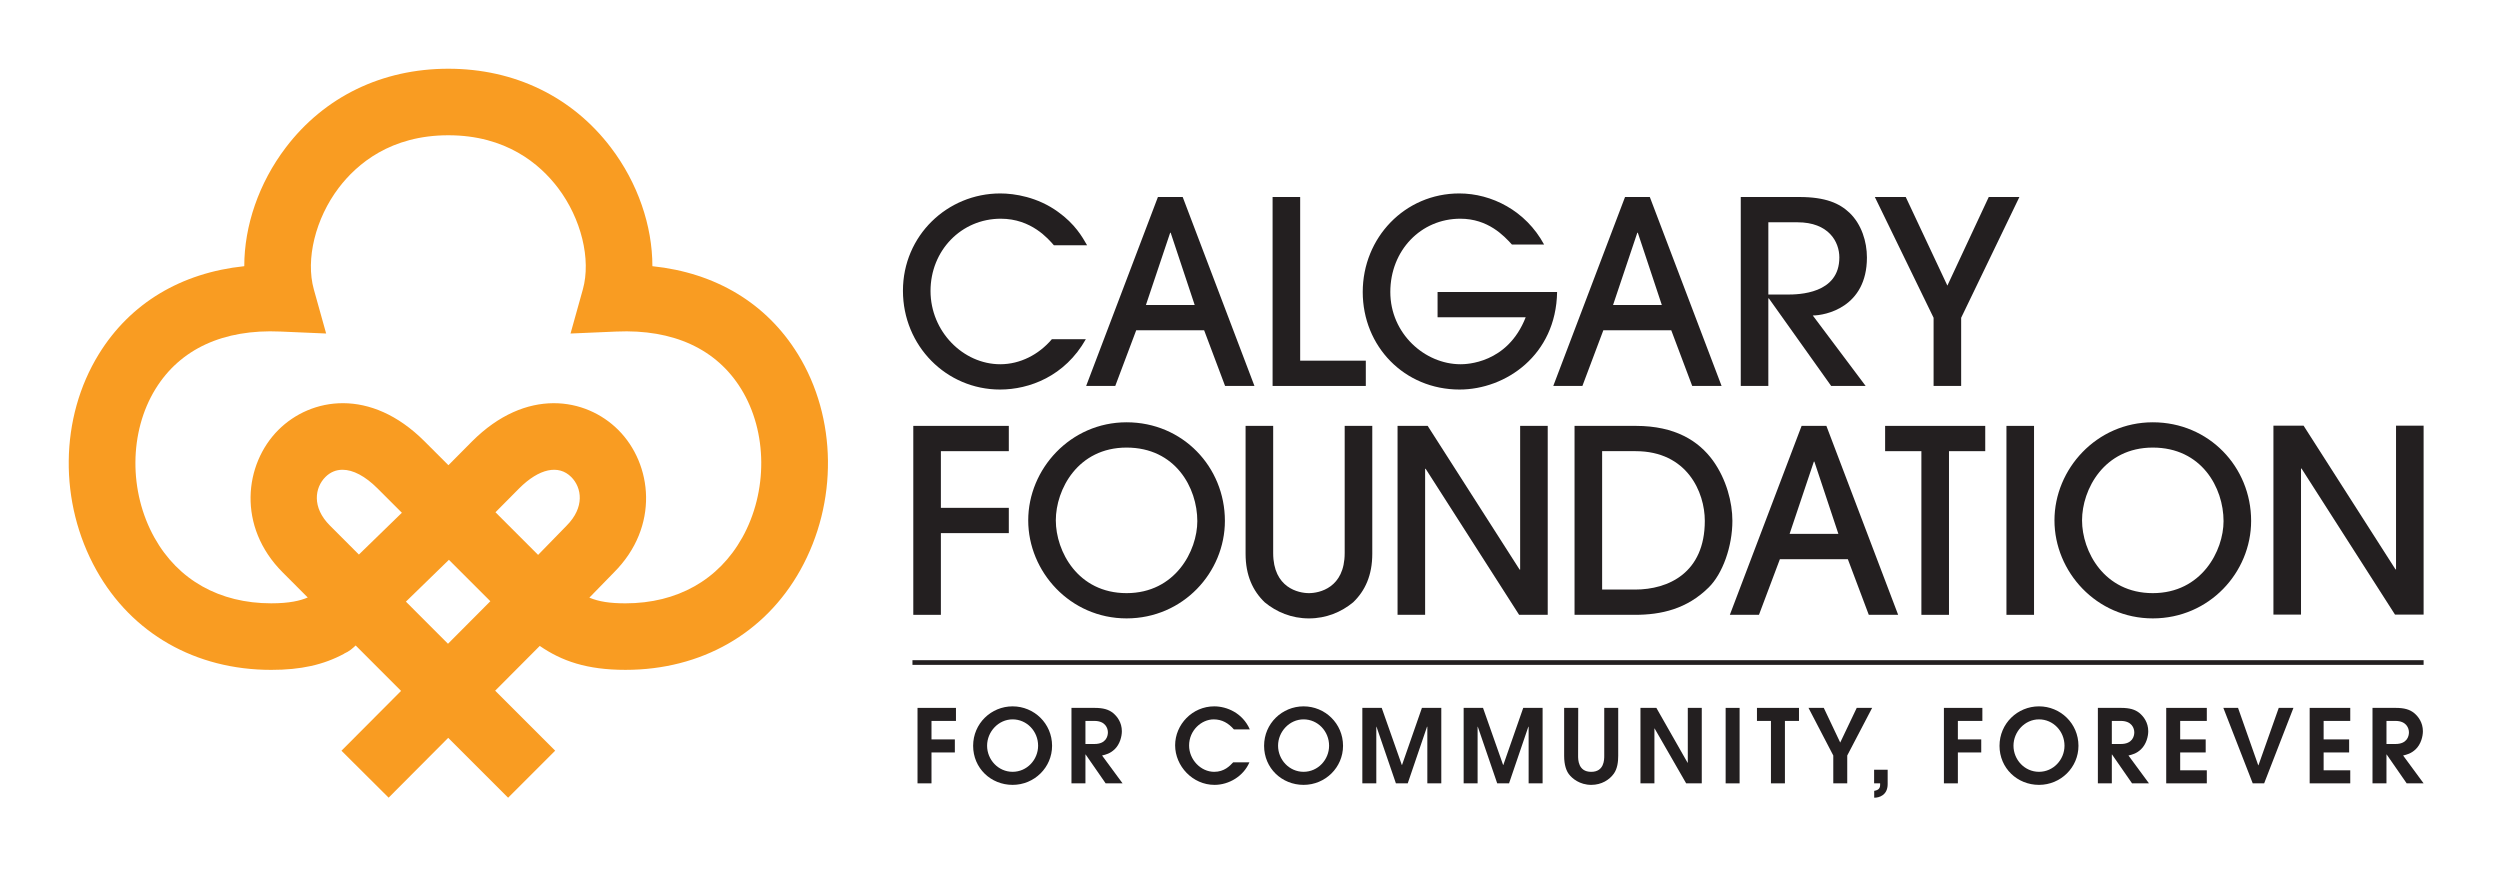
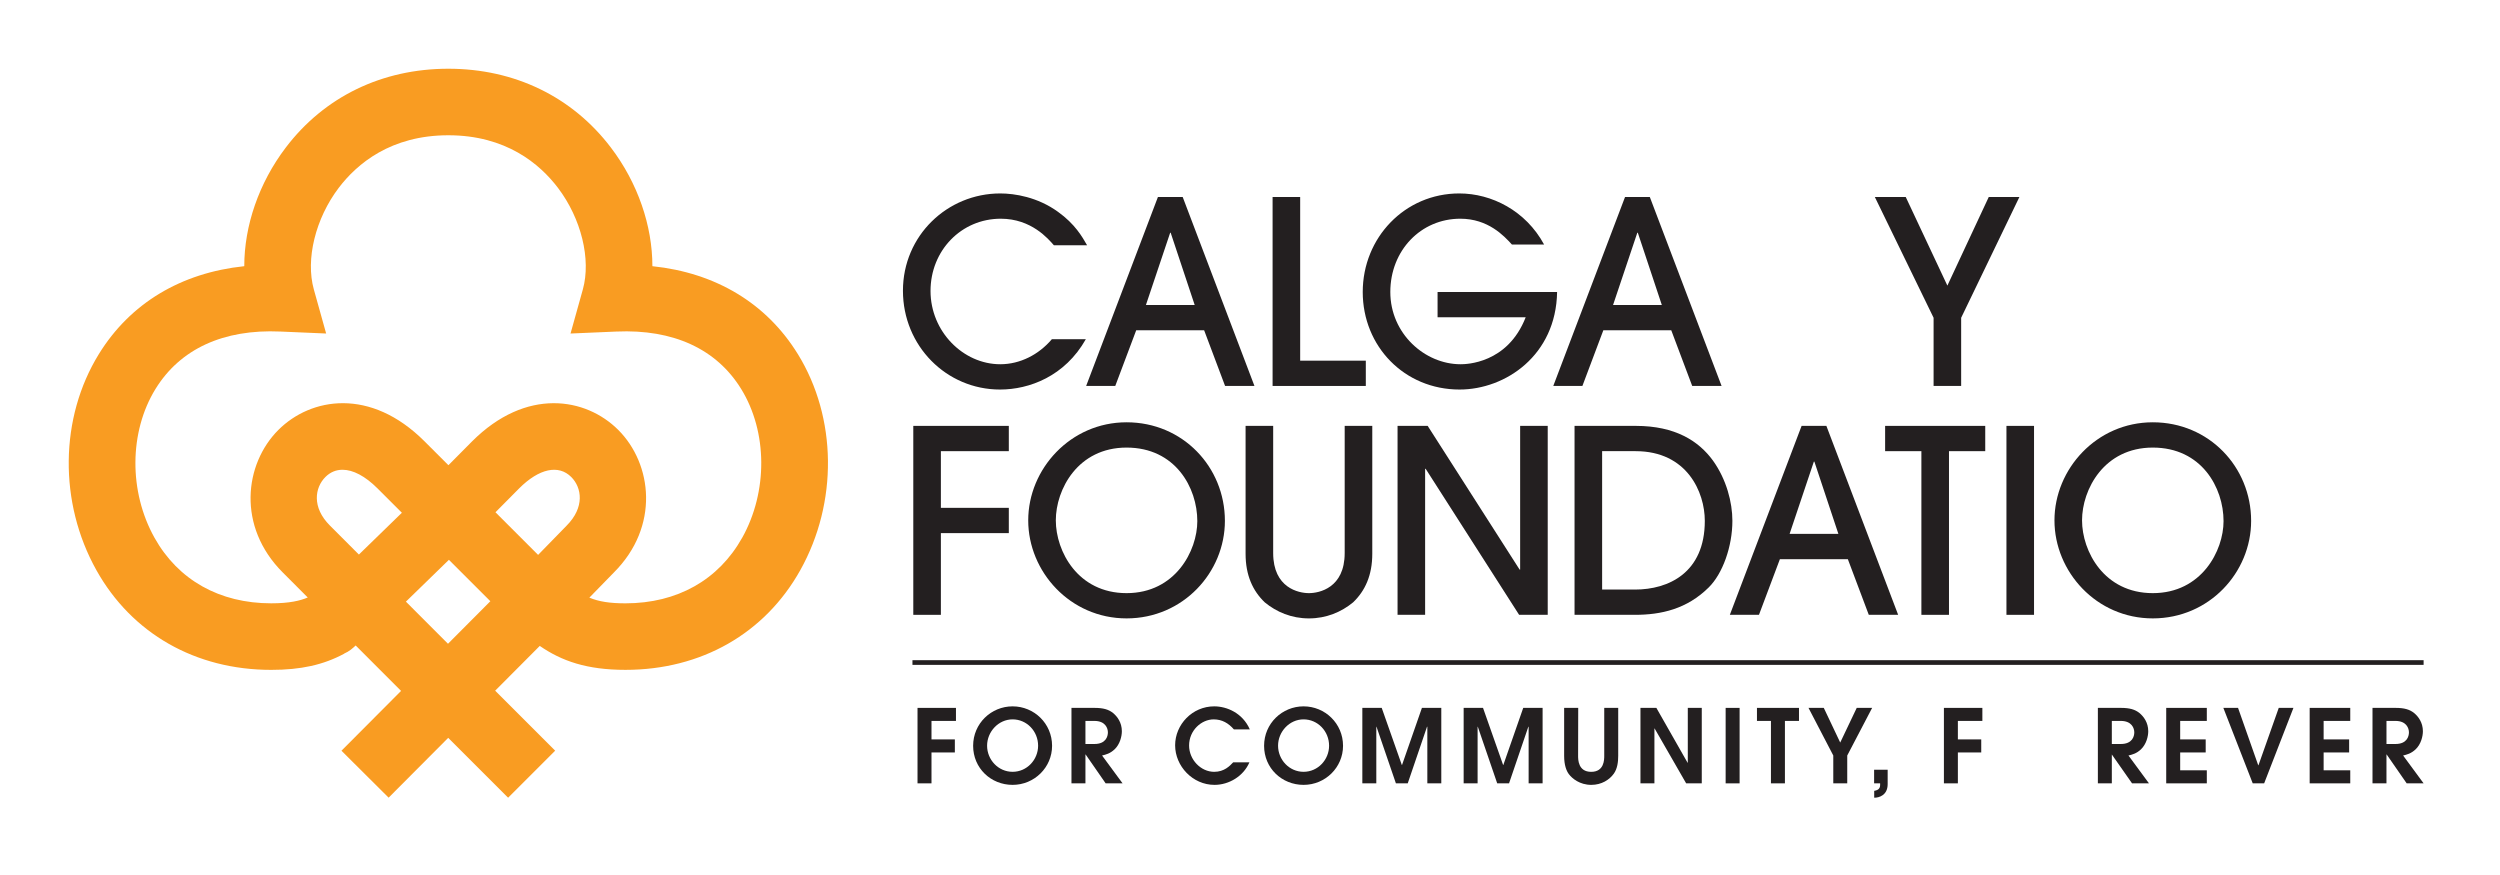
<svg xmlns="http://www.w3.org/2000/svg" width="100%" height="100%" viewBox="0 0 200 70" version="1.1" xml:space="preserve" style="fill-rule:evenodd;clip-rule:evenodd;stroke-linejoin:round;stroke-miterlimit:2;">
  <g id="Artboard1" transform="matrix(1.058,0,0,1.186,0,0)">
-     <rect x="0" y="0" width="189" height="59" style="fill:none;" />
    <g transform="matrix(0.945,0,0,0.843,5.197,4.636)">
      <path d="M58.339,22.833C55.831,18.764 51.766,16.329 46.702,15.8C46.702,12.569 45.538,9.147 43.384,6.311C40.294,2.241 35.673,0 30.373,0C25.074,0 20.453,2.241 17.364,6.312C15.21,9.148 14.045,12.57 14.046,15.8C8.984,16.33 4.917,18.765 2.41,22.833C-0.731,27.929 -0.808,34.716 2.214,40.124C5.047,45.194 10.144,48.101 16.201,48.101L16.205,48.101C18.576,48.101 20.376,47.702 22.04,46.807L22.035,46.799C22.442,46.628 22.725,46.369 22.96,46.149L26.591,49.785L21.823,54.571L25.596,58.327L30.364,53.54L35.157,58.331L38.922,54.567L34.121,49.767L37.69,46.184C39.439,47.391 41.45,48.1 44.545,48.1L44.548,48.1C50.606,48.1 55.704,45.193 58.536,40.123C61.558,34.715 61.481,27.928 58.34,22.832L58.339,22.833ZM23.218,38.875L20.893,36.547C19.439,35.093 19.689,33.517 20.538,32.668C20.927,32.279 21.393,32.089 21.909,32.089C22.749,32.089 23.719,32.594 24.703,33.577L26.657,35.529L23.218,38.874L23.218,38.875ZM30.346,46.012L26.98,42.642L30.42,39.295L33.736,42.608L30.346,46.012ZM39.83,36.57L37.557,38.901L34.146,35.49L36.043,33.577C37.632,31.99 39.189,31.65 40.209,32.669C41.057,33.517 41.307,35.093 39.829,36.571L39.83,36.57ZM53.886,37.529C51.995,40.913 48.678,42.777 44.547,42.777L44.544,42.777C43.309,42.777 42.427,42.643 41.658,42.322L43.619,40.311C47.301,36.63 46.691,31.621 43.974,28.904C41.378,26.308 36.609,25.484 32.271,29.82L30.381,31.725L28.468,29.813C24.138,25.485 19.37,26.308 16.773,28.904C14.056,31.621 13.445,36.63 17.127,40.309L19.124,42.309C18.533,42.562 17.683,42.776 16.204,42.776L16.201,42.776C12.07,42.776 8.753,40.912 6.862,37.528C4.798,33.834 4.831,29.051 6.943,25.623C8.916,22.422 12.37,20.826 16.932,21.029L20.597,21.187L19.611,17.655C18.94,15.25 19.741,11.985 21.605,9.53C23.062,7.611 25.766,5.324 30.374,5.324C34.983,5.324 37.686,7.611 39.144,9.53C41.008,11.985 41.809,15.251 41.138,17.655L40.152,21.188L43.817,21.03C48.378,20.828 51.833,22.423 53.806,25.625C55.918,29.052 55.951,33.835 53.888,37.529L53.886,37.529Z" style="fill:rgb(249,156,34);fill-rule:nonzero;" />
    </g>
    <g transform="matrix(0.945,0,0,0.843,5.197,4.636)">
      <rect x="67.511" y="47.326" width="120.915" height="0.375" style="fill:rgb(35,31,32);fill-rule:nonzero;" />
    </g>
    <g transform="matrix(0.945,0,0,0.843,5.197,4.636)">
      <path d="M81.485,14.126C81.097,13.452 80.525,12.43 79.155,11.45C77.521,10.265 75.681,9.979 74.537,9.979C70.306,9.979 66.75,13.35 66.75,17.763C66.75,22.176 70.224,25.67 74.516,25.67C76.867,25.67 79.707,24.607 81.383,21.644L78.665,21.644C77.623,22.871 76.13,23.646 74.537,23.646C71.573,23.646 68.957,21.031 68.957,17.783C68.957,14.535 71.43,12.001 74.577,12.001C77.029,12.001 78.379,13.615 78.828,14.126L81.485,14.126Z" style="fill:rgb(35,31,32);fill-rule:nonzero;" />
    </g>
    <g transform="matrix(0.945,0,0,0.843,5.197,4.636)">
      <path d="M94.876,25.383L89.134,10.264L87.152,10.264L81.409,25.383L83.738,25.383L85.414,20.929L90.85,20.929L92.526,25.383L94.876,25.383ZM90.094,18.906L86.191,18.906L88.132,13.124L88.172,13.124L90.094,18.906Z" style="fill:rgb(35,31,32);fill-rule:nonzero;" />
    </g>
    <g transform="matrix(0.945,0,0,0.843,5.197,4.636)">
      <path d="M103.786,25.383L103.786,23.36L98.534,23.36L98.534,10.264L96.327,10.264L96.327,25.383L103.786,25.383Z" style="fill:rgb(35,31,32);fill-rule:nonzero;" />
    </g>
    <g transform="matrix(0.945,0,0,0.843,5.197,4.636)">
      <path d="M118.05,14.065C116.579,11.348 113.84,9.979 111.265,9.979C106.912,9.979 103.54,13.514 103.54,17.865C103.54,22.216 106.871,25.67 111.286,25.67C114.964,25.67 119.012,22.932 119.092,17.865L109.528,17.865L109.528,19.887L116.579,19.887C115.128,23.606 111.796,23.646 111.367,23.646C108.506,23.646 105.747,21.195 105.747,17.865C105.747,14.535 108.199,12.001 111.346,12.001C113.574,12.001 114.841,13.37 115.475,14.065L118.05,14.065Z" style="fill:rgb(35,31,32);fill-rule:nonzero;" />
    </g>
    <g transform="matrix(0.945,0,0,0.843,5.197,4.636)">
      <path d="M132.254,25.383L126.511,10.264L124.528,10.264L118.786,25.383L121.116,25.383L122.791,20.929L128.227,20.929L129.903,25.383L132.254,25.383ZM127.472,18.906L123.569,18.906L125.51,13.124L125.551,13.124L127.472,18.906Z" style="fill:rgb(35,31,32);fill-rule:nonzero;" />
    </g>
    <g transform="matrix(0.945,0,0,0.843,5.197,4.636)">
-       <path d="M143.883,15.106C143.883,13.839 143.453,12.45 142.493,11.53C141.696,10.775 140.592,10.264 138.467,10.264L133.788,10.264L133.788,25.383L135.994,25.383L135.994,18.375L136.035,18.375L141.022,25.383L143.781,25.383L139.55,19.744C140.531,19.744 143.883,19.111 143.883,15.106ZM141.676,15.106C141.676,18.027 138.406,18.069 137.507,18.069L135.995,18.069L135.995,12.287L138.325,12.287C140.818,12.287 141.677,13.84 141.677,15.107L141.676,15.106Z" style="fill:rgb(35,31,32);fill-rule:nonzero;" />
-     </g>
+       </g>
    <g transform="matrix(0.945,0,0,0.843,5.197,4.636)">
      <path d="M151.423,25.383L151.423,19.928L156.083,10.264L153.631,10.264L150.32,17.354L146.989,10.264L144.516,10.264L149.217,19.928L149.217,25.383L151.423,25.383Z" style="fill:rgb(35,31,32);fill-rule:nonzero;" />
    </g>
    <g transform="matrix(0.945,0,0,0.843,5.197,4.636)">
      <path d="M69.785,43.697L69.785,37.159L75.221,37.159L75.221,35.136L69.785,35.136L69.785,30.601L75.221,30.601L75.221,28.578L67.578,28.578L67.578,43.697L69.785,43.697Z" style="fill:rgb(35,31,32);fill-rule:nonzero;" />
    </g>
    <g transform="matrix(0.945,0,0,0.843,5.197,4.636)">
      <path d="M92.511,36.178C92.511,31.866 89.139,28.291 84.643,28.291C80.147,28.291 76.774,32.03 76.774,36.137C76.774,40.243 80.126,43.982 84.643,43.982C89.16,43.982 92.511,40.305 92.511,36.178ZM90.304,36.199C90.304,38.57 88.546,41.961 84.643,41.961C80.74,41.961 78.982,38.61 78.982,36.138C78.982,33.665 80.74,30.314 84.643,30.314C88.546,30.314 90.304,33.522 90.304,36.199Z" style="fill:rgb(35,31,32);fill-rule:nonzero;" />
    </g>
    <g transform="matrix(0.945,0,0,0.843,5.197,4.636)">
      <path d="M104.304,28.578L102.096,28.578L102.096,38.753C102.096,41.552 100.052,41.961 99.235,41.961C98.418,41.961 96.374,41.552 96.374,38.753L96.374,28.578L94.166,28.578L94.166,38.814C94.166,40.53 94.739,41.777 95.699,42.697C96.639,43.473 97.845,43.983 99.235,43.983C100.626,43.983 101.831,43.472 102.771,42.697C103.731,41.777 104.304,40.531 104.304,38.814L104.304,28.578Z" style="fill:rgb(35,31,32);fill-rule:nonzero;" />
    </g>
    <g transform="matrix(0.945,0,0,0.843,5.197,4.636)">
      <path d="M118.342,43.697L118.342,28.578L116.135,28.578L116.135,40.08L116.094,40.08L108.737,28.578L106.326,28.578L106.326,43.697L108.532,43.697L108.532,32.011L108.574,32.011L116.053,43.697L118.342,43.697Z" style="fill:rgb(35,31,32);fill-rule:nonzero;" />
    </g>
    <g transform="matrix(0.945,0,0,0.843,5.197,4.636)">
-       <path d="M188.426,43.678L188.426,28.559L186.219,28.559L186.219,40.062L186.178,40.062L178.821,28.559L176.409,28.559L176.409,43.678L178.616,43.678L178.616,31.991L178.658,31.991L186.137,43.678L188.426,43.678Z" style="fill:rgb(35,31,32);fill-rule:nonzero;" />
-     </g>
+       </g>
    <g transform="matrix(0.945,0,0,0.843,5.197,4.636)">
      <path d="M133.118,36.178C133.118,34.707 132.648,32.868 131.565,31.357C130.42,29.784 128.54,28.578 125.393,28.578L120.488,28.578L120.488,43.697L125.311,43.697C127.436,43.697 129.479,43.227 131.217,41.511C132.341,40.408 133.118,38.221 133.118,36.178ZM130.911,36.178C130.911,40.346 127.989,41.675 125.331,41.675L122.695,41.675L122.695,30.601L125.373,30.601C129.501,30.601 130.911,33.89 130.911,36.178Z" style="fill:rgb(35,31,32);fill-rule:nonzero;" />
    </g>
    <g transform="matrix(0.945,0,0,0.843,5.197,4.636)">
      <path d="M146.382,43.697L140.639,28.578L138.656,28.578L132.914,43.697L135.244,43.697L136.919,39.243L142.356,39.243L144.032,43.697L146.383,43.697L146.382,43.697ZM141.599,37.22L137.696,37.22L139.637,31.438L139.678,31.438L141.599,37.22Z" style="fill:rgb(35,31,32);fill-rule:nonzero;" />
    </g>
    <g transform="matrix(0.945,0,0,0.843,5.197,4.636)">
      <path d="M150.449,43.697L150.449,30.601L153.35,30.601L153.35,28.578L145.339,28.578L145.339,30.601L148.241,30.601L148.241,43.697L150.449,43.697Z" style="fill:rgb(35,31,32);fill-rule:nonzero;" />
    </g>
    <g transform="matrix(0.945,0,0,0.843,5.197,4.636)">
      <rect x="155.047" y="28.578" width="2.207" height="15.119" style="fill:rgb(35,31,32);fill-rule:nonzero;" />
    </g>
    <g transform="matrix(0.945,0,0,0.843,5.197,4.636)">
      <path d="M174.625,36.178C174.625,31.866 171.252,28.291 166.756,28.291C162.26,28.291 158.889,32.03 158.889,36.137C158.889,40.243 162.24,43.982 166.756,43.982C171.272,43.982 174.625,40.305 174.625,36.178ZM172.418,36.199C172.418,38.57 170.66,41.961 166.757,41.961C162.854,41.961 161.096,38.61 161.096,36.138C161.096,33.665 162.854,30.314 166.757,30.314C170.66,30.314 172.418,33.522 172.418,36.199Z" style="fill:rgb(35,31,32);fill-rule:nonzero;" />
    </g>
    <g transform="matrix(0.945,0,0,0.843,5.197,4.636)">
      <path d="M67.916,57.181L69.034,57.181L69.034,54.709L70.903,54.709L70.903,53.665L69.034,53.665L69.034,52.186L70.992,52.186L70.992,51.143L67.916,51.143L67.916,57.181Z" style="fill:rgb(35,31,32);fill-rule:nonzero;" />
    </g>
    <g transform="matrix(0.945,0,0,0.843,5.197,4.636)">
      <path d="M78.683,54.177C78.683,52.39 77.239,51.02 75.524,51.02C73.81,51.02 72.366,52.39 72.366,54.177C72.366,55.965 73.785,57.303 75.524,57.303C77.263,57.303 78.683,55.908 78.683,54.177ZM77.565,54.169C77.565,55.287 76.676,56.258 75.524,56.258C74.373,56.258 73.483,55.287 73.483,54.169C73.483,53.051 74.39,52.062 75.524,52.062C76.659,52.062 77.565,53.009 77.565,54.169Z" style="fill:rgb(35,31,32);fill-rule:nonzero;" />
    </g>
    <g transform="matrix(0.945,0,0,0.843,5.197,4.636)">
      <path d="M83.688,54.456C84.12,54.041 84.266,53.411 84.266,53.011C84.266,52.317 83.899,51.828 83.557,51.55C83.214,51.273 82.782,51.143 82.087,51.143L80.234,51.143L80.234,57.181L81.352,57.181L81.352,54.871L81.368,54.871L82.969,57.181L84.323,57.181L82.683,54.953C82.985,54.88 83.328,54.798 83.687,54.456L83.688,54.456ZM83.149,53.101C83.149,53.419 82.994,54.032 82.07,54.032L81.352,54.032L81.352,52.186L82.07,52.186C82.944,52.186 83.149,52.766 83.149,53.101Z" style="fill:rgb(35,31,32);fill-rule:nonzero;" />
    </g>
    <g transform="matrix(0.945,0,0,0.843,5.197,4.636)">
      <path d="M93.172,55.501C92.903,55.786 92.463,56.259 91.654,56.259C90.584,56.259 89.646,55.288 89.646,54.153C89.646,52.944 90.633,52.063 91.613,52.063C92.283,52.063 92.797,52.365 93.23,52.863L94.504,52.863C93.924,51.542 92.658,51.02 91.655,51.02C89.908,51.02 88.529,52.471 88.529,54.137C88.529,55.803 89.932,57.303 91.679,57.303C92.838,57.303 93.998,56.61 94.472,55.501L93.172,55.501Z" style="fill:rgb(35,31,32);fill-rule:nonzero;" />
    </g>
    <g transform="matrix(0.945,0,0,0.843,5.197,4.636)">
      <path d="M101.964,54.177C101.964,52.39 100.52,51.02 98.806,51.02C97.092,51.02 95.647,52.39 95.647,54.177C95.647,55.965 97.067,57.303 98.806,57.303C100.545,57.303 101.964,55.908 101.964,54.177ZM100.848,54.169C100.848,55.287 99.957,56.258 98.806,56.258C97.655,56.258 96.765,55.287 96.765,54.169C96.765,53.051 97.671,52.062 98.806,52.062C99.94,52.062 100.848,53.009 100.848,54.169Z" style="fill:rgb(35,31,32);fill-rule:nonzero;" />
    </g>
    <g transform="matrix(0.945,0,0,0.843,5.197,4.636)">
      <path d="M103.508,57.181L104.626,57.181L104.626,52.651L104.642,52.651L106.194,57.181L107.141,57.181L108.684,52.651L108.709,52.651L108.709,57.181L109.826,57.181L109.826,51.143L108.276,51.143L106.684,55.712L106.668,55.712L105.059,51.143L103.508,51.143L103.508,57.181Z" style="fill:rgb(35,31,32);fill-rule:nonzero;" />
    </g>
    <g transform="matrix(0.945,0,0,0.843,5.197,4.636)">
      <path d="M111.615,57.181L112.731,57.181L112.731,52.651L112.748,52.651L114.3,57.181L115.247,57.181L116.791,52.651L116.814,52.651L116.814,57.181L117.932,57.181L117.932,51.143L116.382,51.143L114.789,55.712L114.773,55.712L113.165,51.143L111.615,51.143L111.615,57.181Z" style="fill:rgb(35,31,32);fill-rule:nonzero;" />
    </g>
    <g transform="matrix(0.945,0,0,0.843,5.197,4.636)">
      <path d="M119.656,51.143L119.656,54.978C119.656,55.721 119.835,56.178 120.03,56.439C120.291,56.79 120.903,57.303 121.827,57.303C122.651,57.303 123.28,56.896 123.63,56.407C123.916,56.007 123.982,55.468 123.982,54.979L123.982,51.144L122.864,51.144L122.864,54.979C122.864,55.281 122.864,56.26 121.819,56.26C120.774,56.26 120.773,55.28 120.773,54.979L120.782,51.144L119.656,51.144L119.656,51.143Z" style="fill:rgb(35,31,32);fill-rule:nonzero;" />
    </g>
    <g transform="matrix(0.945,0,0,0.843,5.197,4.636)">
      <path d="M125.762,57.181L126.879,57.181L126.879,52.791L126.895,52.791L129.419,57.181L130.668,57.181L130.668,51.143L129.55,51.143L129.55,55.533L129.533,55.533L127.035,51.143L125.762,51.143L125.762,57.181Z" style="fill:rgb(35,31,32);fill-rule:nonzero;" />
    </g>
    <g transform="matrix(0.945,0,0,0.843,5.197,4.636)">
      <rect x="132.578" y="51.143" width="1.117" height="6.039" style="fill:rgb(35,31,32);fill-rule:nonzero;" />
    </g>
    <g transform="matrix(0.945,0,0,0.843,5.197,4.636)">
      <path d="M136.203,57.181L137.321,57.181L137.321,52.186L138.447,52.186L138.447,51.143L135.084,51.143L135.084,52.186L136.203,52.186L136.203,57.181Z" style="fill:rgb(35,31,32);fill-rule:nonzero;" />
    </g>
    <g transform="matrix(0.945,0,0,0.843,5.197,4.636)">
      <path d="M141.191,57.181L142.308,57.181L142.308,54.953L144.3,51.143L143.067,51.143L141.746,53.917L140.431,51.143L139.208,51.143L141.191,54.953L141.191,57.181Z" style="fill:rgb(35,31,32);fill-rule:nonzero;" />
    </g>
    <g transform="matrix(0.945,0,0,0.843,5.197,4.636)">
      <path d="M150.043,57.181L151.16,57.181L151.16,54.709L153.03,54.709L153.03,53.665L151.16,53.665L151.16,52.186L153.12,52.186L153.12,51.143L150.043,51.143L150.043,57.181Z" style="fill:rgb(35,31,32);fill-rule:nonzero;" />
    </g>
    <g transform="matrix(0.945,0,0,0.843,5.197,4.636)">
-       <path d="M160.809,54.177C160.809,52.39 159.365,51.02 157.651,51.02C155.936,51.02 154.492,52.39 154.492,54.177C154.492,55.965 155.912,57.303 157.651,57.303C159.39,57.303 160.809,55.908 160.809,54.177ZM159.692,54.169C159.692,55.287 158.802,56.258 157.651,56.258C156.499,56.258 155.61,55.287 155.61,54.169C155.61,53.051 156.516,52.062 157.651,52.062C158.785,52.062 159.692,53.009 159.692,54.169Z" style="fill:rgb(35,31,32);fill-rule:nonzero;" />
-     </g>
+       </g>
    <g transform="matrix(0.945,0,0,0.843,5.197,4.636)">
-       <path d="M165.814,54.456C166.246,54.041 166.393,53.411 166.393,53.011C166.393,52.317 166.026,51.828 165.683,51.55C165.341,51.273 164.907,51.143 164.214,51.143L162.362,51.143L162.362,57.181L163.479,57.181L163.479,54.871L163.495,54.871L165.097,57.181L166.45,57.181L164.81,54.953C165.113,54.88 165.455,54.798 165.814,54.456L165.814,54.456ZM165.276,53.101C165.276,53.419 165.121,54.032 164.199,54.032L163.479,54.032L163.479,52.186L164.199,52.186C165.072,52.186 165.276,52.766 165.276,53.101Z" style="fill:rgb(35,31,32);fill-rule:nonzero;" />
+       <path d="M165.814,54.456C166.246,54.041 166.393,53.411 166.393,53.011C166.393,52.317 166.026,51.828 165.683,51.55C165.341,51.273 164.907,51.143 164.214,51.143L162.362,51.143L162.362,57.181L163.479,57.181L163.479,54.871L165.097,57.181L166.45,57.181L164.81,54.953C165.113,54.88 165.455,54.798 165.814,54.456L165.814,54.456ZM165.276,53.101C165.276,53.419 165.121,54.032 164.199,54.032L163.479,54.032L163.479,52.186L164.199,52.186C165.072,52.186 165.276,52.766 165.276,53.101Z" style="fill:rgb(35,31,32);fill-rule:nonzero;" />
    </g>
    <g transform="matrix(0.945,0,0,0.843,5.197,4.636)">
      <path d="M167.831,57.181L171.079,57.181L171.079,56.137L168.948,56.137L168.948,54.709L170.989,54.709L170.989,53.665L168.948,53.665L168.948,52.186L171.079,52.186L171.079,51.143L167.831,51.143L167.831,57.181Z" style="fill:rgb(35,31,32);fill-rule:nonzero;" />
    </g>
    <g transform="matrix(0.945,0,0,0.843,5.197,4.636)">
      <path d="M174.753,57.181L175.667,57.181L178.01,51.143L176.835,51.143L175.211,55.736L175.194,55.736L173.578,51.143L172.402,51.143L174.753,57.181Z" style="fill:rgb(35,31,32);fill-rule:nonzero;" />
    </g>
    <g transform="matrix(0.945,0,0,0.843,5.197,4.636)">
      <path d="M179.309,57.181L182.557,57.181L182.557,56.137L180.426,56.137L180.426,54.709L182.467,54.709L182.467,53.665L180.426,53.665L180.426,52.186L182.557,52.186L182.557,51.143L179.309,51.143L179.309,57.181Z" style="fill:rgb(35,31,32);fill-rule:nonzero;" />
    </g>
    <g transform="matrix(0.945,0,0,0.843,5.197,4.636)">
      <path d="M187.79,54.456C188.222,54.041 188.369,53.411 188.369,53.011C188.369,52.317 188.002,51.828 187.659,51.55C187.317,51.273 186.883,51.143 186.19,51.143L184.337,51.143L184.337,57.181L185.454,57.181L185.454,54.871L185.47,54.871L187.071,57.181L188.426,57.181L186.786,54.953C187.088,54.88 187.43,54.798 187.789,54.456L187.79,54.456ZM187.252,53.101C187.252,53.419 187.096,54.032 186.174,54.032L185.455,54.032L185.455,52.186L186.174,52.186C187.047,52.186 187.252,52.766 187.252,53.101Z" style="fill:rgb(35,31,32);fill-rule:nonzero;" />
    </g>
    <g transform="matrix(0.945,0,0,0.843,5.197,4.636)">
      <path d="M144.458,57.18L144.939,57.18L144.939,57.318C144.939,57.685 144.653,57.743 144.465,57.783L144.465,58.33C144.865,58.337 145.542,58.126 145.542,57.244L145.542,56.094L144.458,56.094L144.458,57.18Z" style="fill:rgb(35,31,32);fill-rule:nonzero;" />
    </g>
  </g>
</svg>